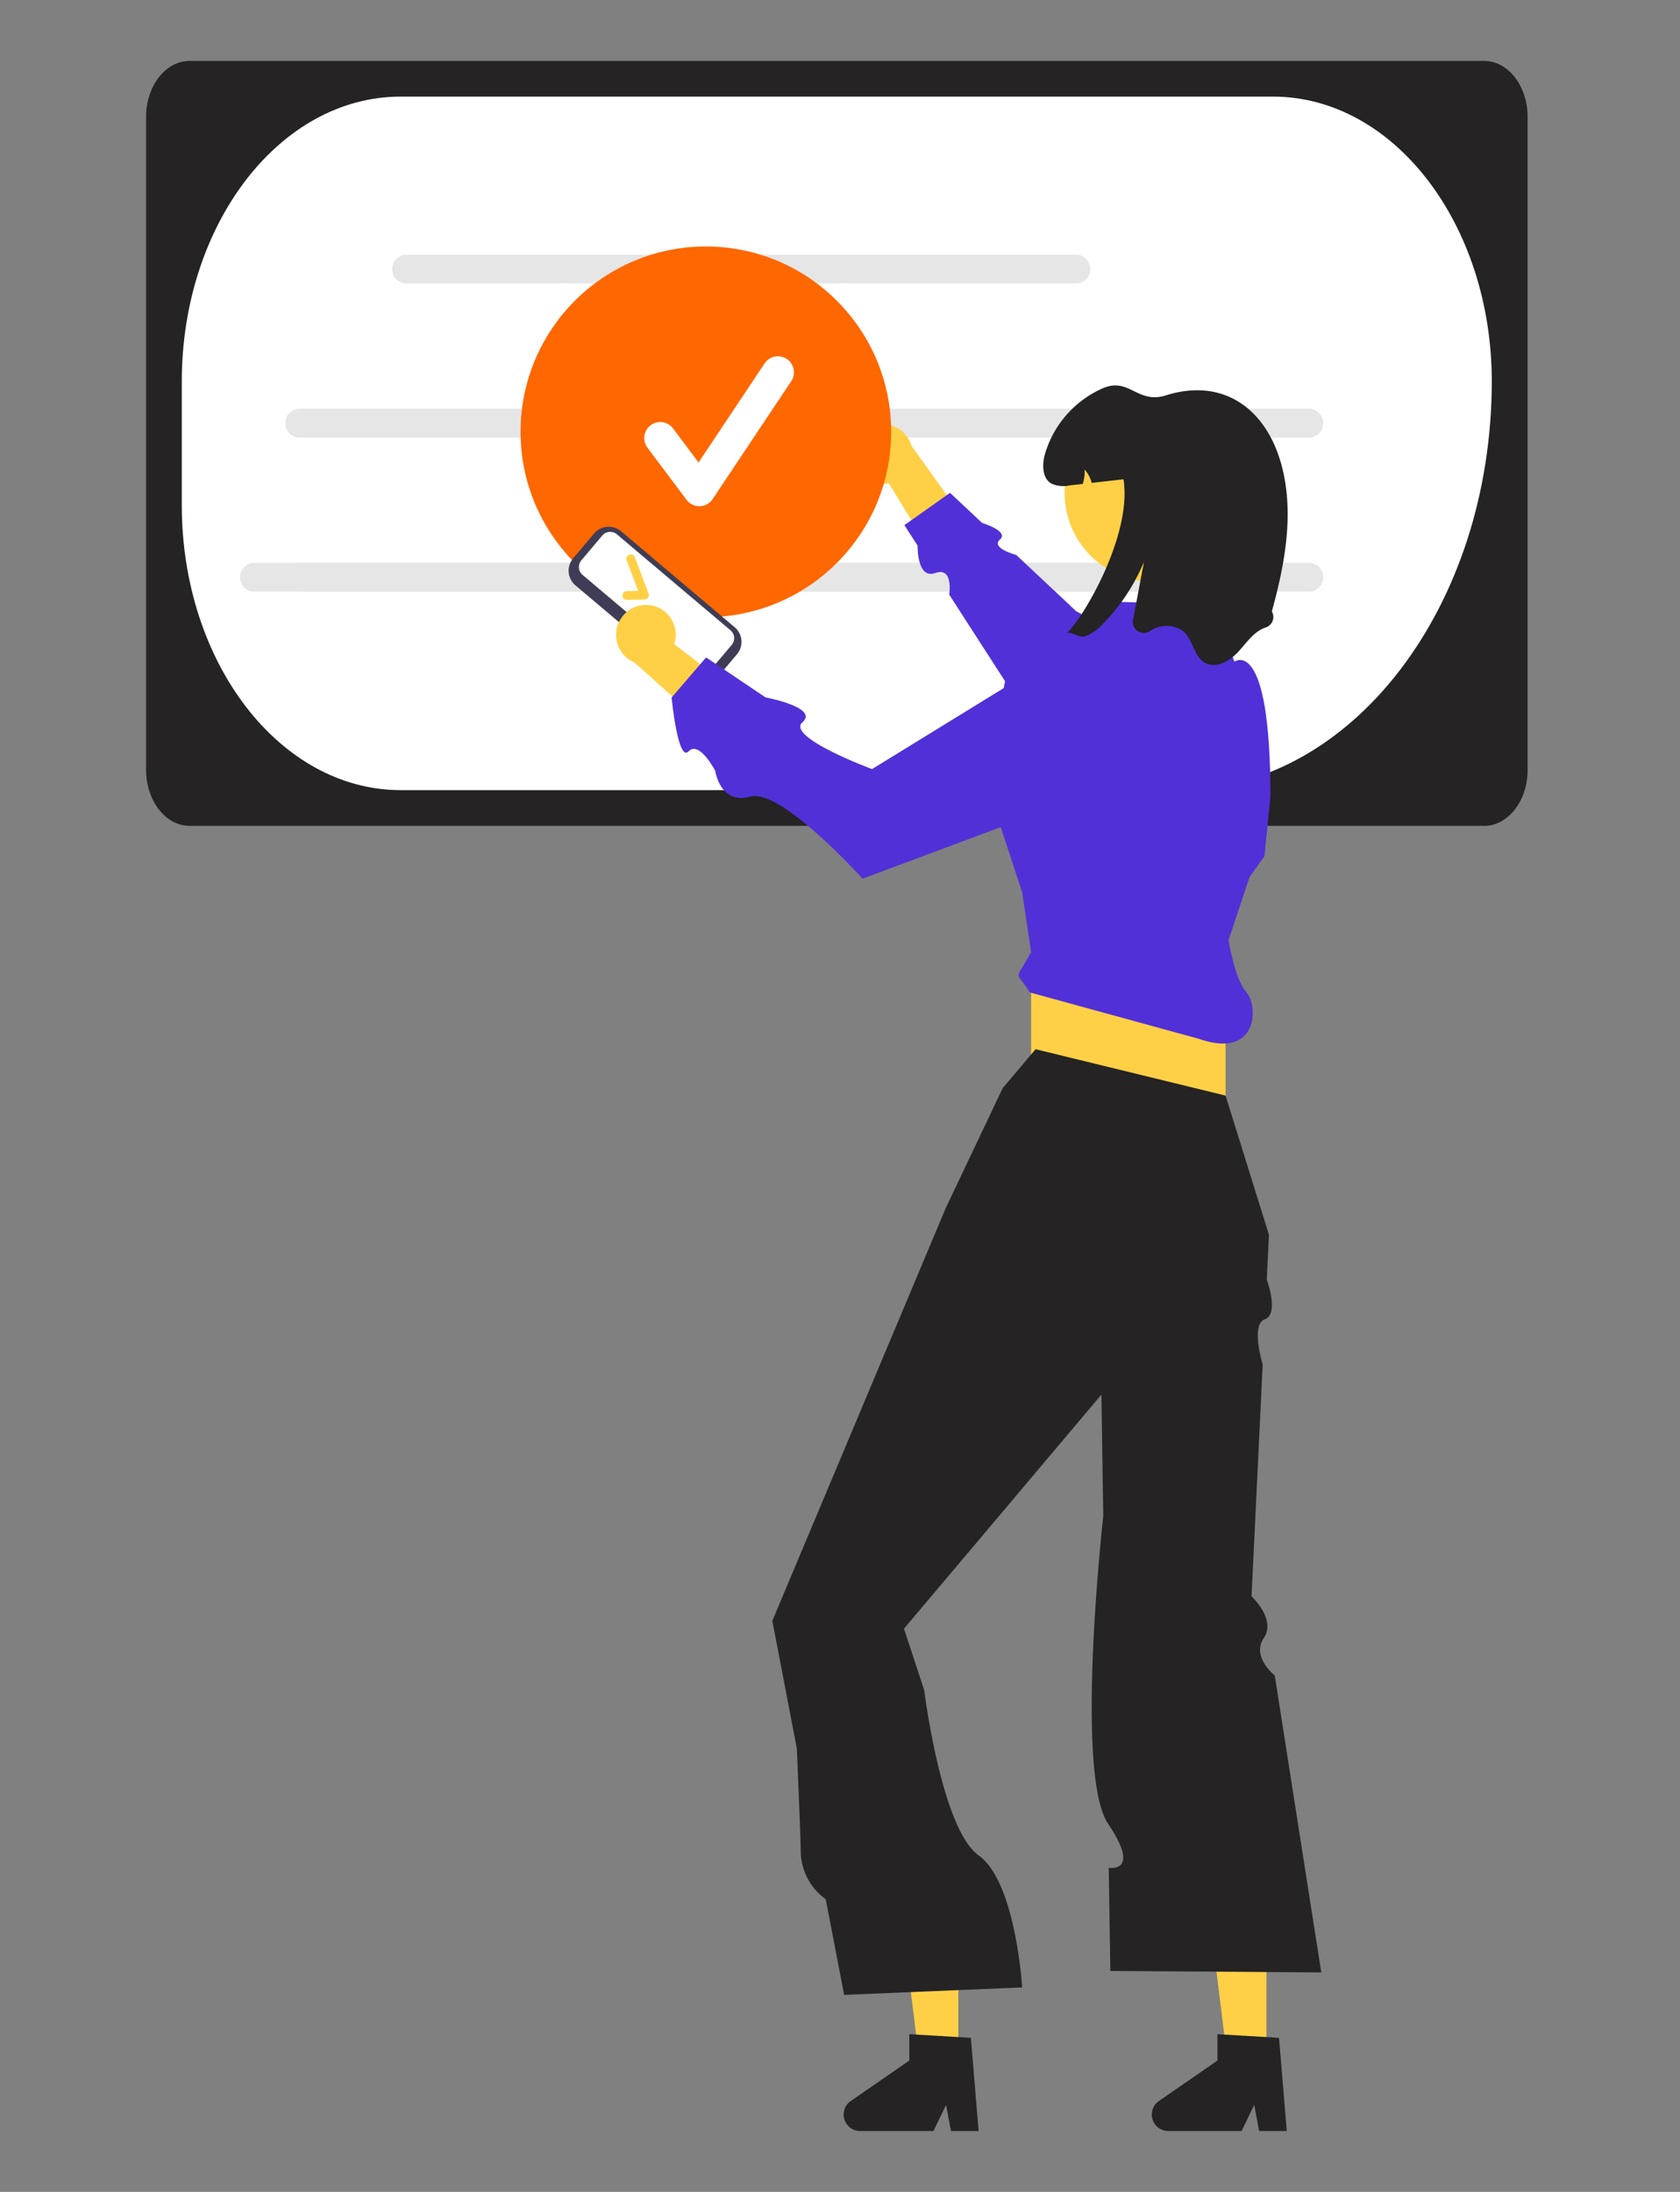
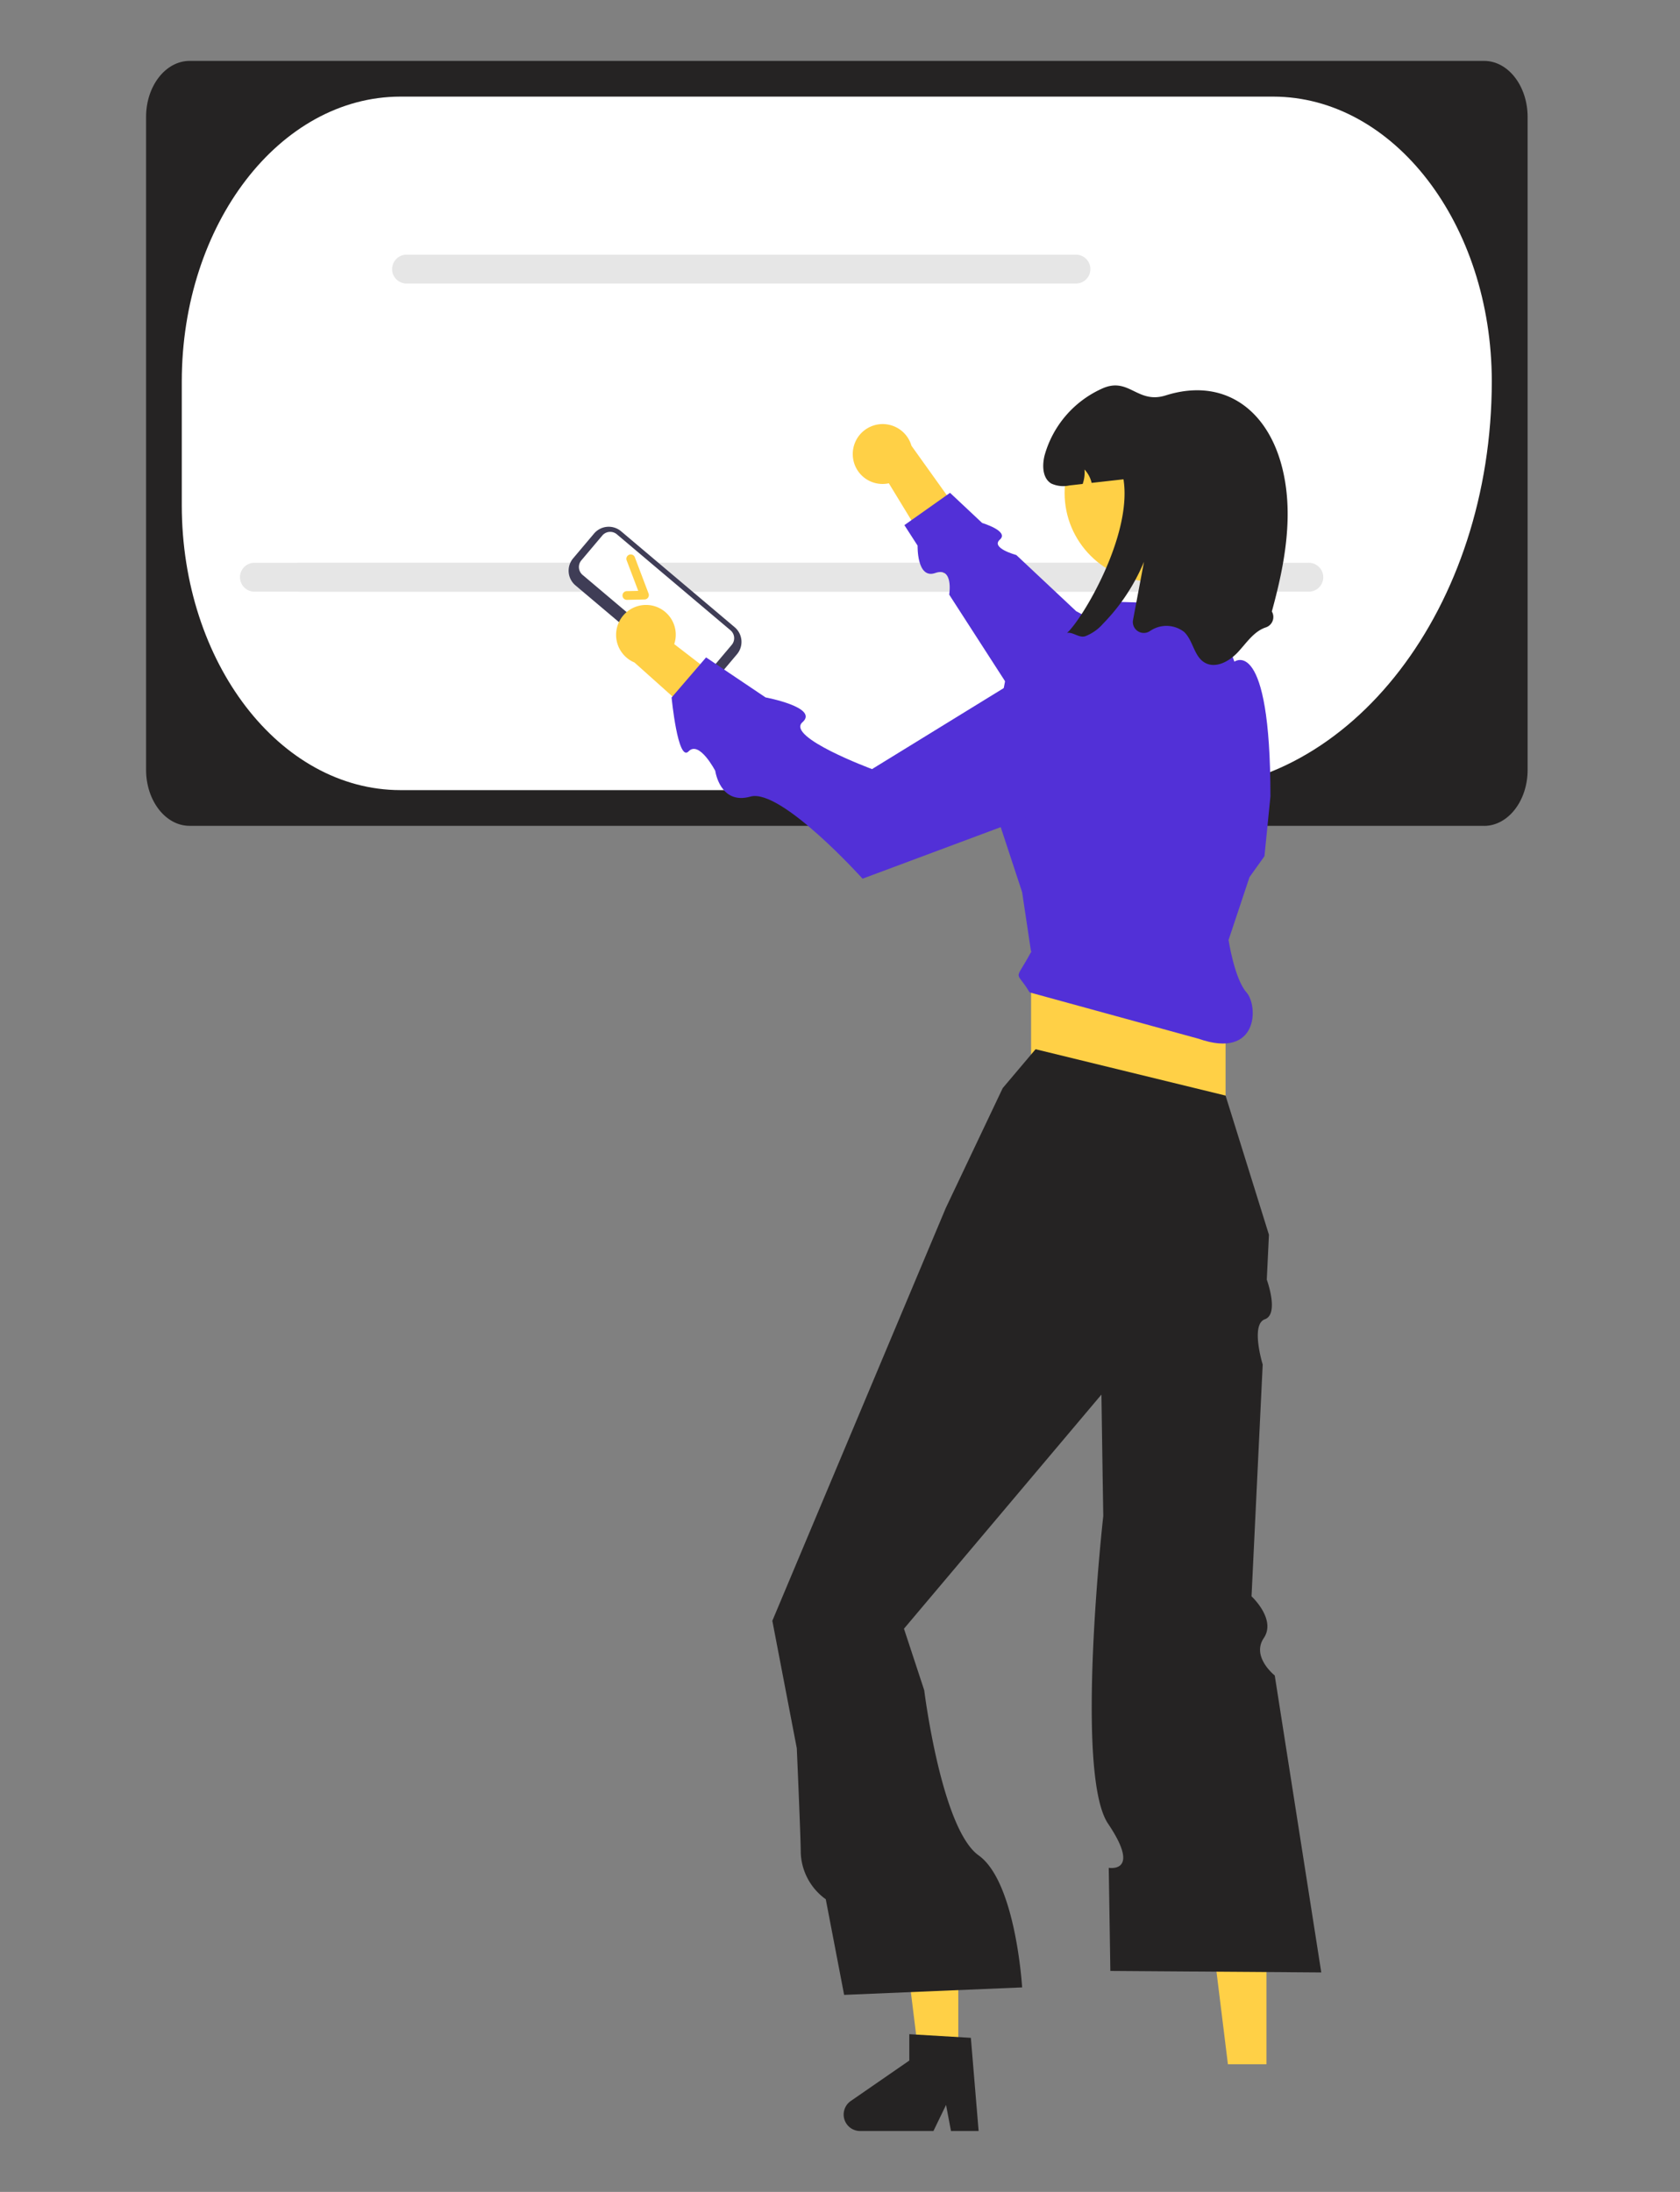
<svg xmlns="http://www.w3.org/2000/svg" width="138" height="180" viewBox="0 0 138 180">
  <rect x="0" y="0" width="138" height="180" fill="#808080" stroke="none" />
  <defs>
    <clipPath id="clip-path">
      <rect id="Rectangle_944" data-name="Rectangle 944" width="138" height="180" transform="translate(-4540 -11336)" fill="#fff" stroke="#707070" stroke-width="1" />
    </clipPath>
  </defs>
  <g id="Mask_Group_184" data-name="Mask Group 184" transform="translate(4540 11336)" clip-path="url(#clip-path)">
    <g id="Group_2015" data-name="Group 2015" transform="translate(-8388.717 -13428)">
      <path id="Path_1232" data-name="Path 1232" d="M438.3,196.017H331.964c-1.973,0-3.571-2.06-3.574-4.6V137.8c0-2.538,1.6-4.595,3.574-4.6H438.3c1.973,0,3.571,2.06,3.574,4.6v53.622c0,2.538-1.6,4.595-3.574,4.6Z" transform="translate(3532.326 1963.801)" fill="#252323" />
      <path id="Path_1233" data-name="Path 1233" d="M421.127,201.06H357.248c-9.911-.015-17.943-10.473-17.954-23.38V167.489c.011-12.906,8.043-23.365,17.954-23.38h71.7c9.911.015,17.943,10.474,17.954,23.38C446.891,186.021,435.358,201.039,421.127,201.06Z" transform="translate(3524.355 1955.825)" fill="#fff" />
      <path id="Path_1234" data-name="Path 1234" d="M503.028,194.73H448.044a1.186,1.186,0,0,1,0-2.371h54.984a1.186,1.186,0,1,1,0,2.371Z" transform="translate(3434.035 1920.554)" fill="#e6e6e6" />
-       <path id="Path_1235" data-name="Path 1235" d="M530.862,241.761H448.044a1.186,1.186,0,1,1,0-2.371h82.818a1.186,1.186,0,1,1,0,2.371Z" transform="translate(3425.331 1886.175)" fill="#e6e6e6" />
      <path id="Path_1236" data-name="Path 1236" d="M530.862,288.792H448.044a1.186,1.186,0,0,1,0-2.371h82.818a1.186,1.186,0,1,1,0,2.371Z" transform="translate(3421.538 1851.795)" fill="#e6e6e6" />
      <path id="Path_1237" data-name="Path 1237" d="M530.862,288.792H448.044a1.186,1.186,0,0,1,0-2.371h82.818a1.186,1.186,0,1,1,0,2.371Z" transform="translate(3425.331 1851.795)" fill="#e6e6e6" />
      <path id="Path_1238" data-name="Path 1238" d="M634.1,246.634a2.445,2.445,0,0,0,2.961,2.3l4.522,7.418,1.924-4.084-4.589-6.418a2.458,2.458,0,0,0-4.818.785Z" transform="translate(3284.668 1882.754)" fill="#ffd046" />
      <path id="Path_1239" data-name="Path 1239" d="M679.565,283.257,663.982,274.8l-4.915-4.612s-2.137-.572-1.35-1.267-1.455-1.365-1.455-1.365l-2.639-2.476-3.75,2.653,1.085,1.682s-.075,2.785,1.451,2.249,1.144,1.774,1.144,1.774l9.105,14.114Z" transform="translate(3273.133 1867.391)" fill="#5230d7" />
-       <circle id="Ellipse_117" data-name="Ellipse 117" cx="15.221" cy="15.221" r="15.221" transform="translate(3891.477 2112.242)" fill="#ff6700" />
      <path id="Path_1240" data-name="Path 1240" d="M419.35,578.426h-3.165l-1.506-12.207h4.671Z" transform="translate(3533.396 1683.09)" fill="#ffd046" />
-       <path id="Path_1241" data-name="Path 1241" d="M736.519,743.573h-2.27l-.405-2.143-1.038,2.143h-6.02a1.353,1.353,0,0,1-.769-2.467l4.807-3.32V735.62l5.056.3Z" transform="translate(3217.898 1523.427)" fill="#252323" />
      <path id="Path_1242" data-name="Path 1242" d="M325.248,578.426h-3.165l-1.506-12.207h4.671Z" transform="translate(3602.186 1683.09)" fill="#ffd046" />
      <path id="Path_1243" data-name="Path 1243" d="M642.417,743.573h-2.27l-.405-2.143-1.037,2.143h-6.02a1.353,1.353,0,0,1-.769-2.467l4.807-3.32V735.62l5.056.3Z" transform="translate(3286.687 1523.427)" fill="#252323" />
      <rect id="Rectangle_687" data-name="Rectangle 687" width="15.974" height="18.186" transform="translate(3933.414 2169.193)" fill="#ffd046" />
      <path id="Path_1244" data-name="Path 1244" d="M631.164,434.927l-2.7,3.195-4.669,9.83-11.766,27.994-2.488,5.92,2.009,10.466s.325,7.373.325,8.58a4.916,4.916,0,0,0,2.055,3.819l1.508,7.854,14.622-.614s-.51-8.657-3.573-10.841-4.47-13.565-4.47-13.565l-1.664-5.05,16.22-19.227.1,6.721.051,3.253s-2.375,21.158.394,25.264.056,3.623.056,3.623l.132,8.47,17.326.123-3.822-24.386s-1.941-1.533-.9-3.073-1.007-3.427-1.007-3.427l.917-19.037s-1.016-3.288.179-3.716.157-3.255.157-3.255l.177-3.685-3.563-11.428Z" transform="translate(3302.618 1743.235)" fill="#252323" />
      <path id="Path_1245" data-name="Path 1245" d="M694.662,326.113l1.72-5.161,1.229-1.72.491-4.915c0-13.271-2.96-11.061-2.96-11.061l-1.709-4.667-7.864-.246-5.038,4.792-4.178,1.475-1.636,8.5,2.988,9.071.737,4.915c-1.406,2.6-1.287,1.368-.123,3.318l13.885,3.809c4.915,1.72,4.915-2.7,3.93-3.809S694.662,326.113,694.662,326.113Z" transform="translate(3254.972 1843.08)" fill="#5230d7" />
      <circle id="Ellipse_118" data-name="Ellipse 118" cx="7.29" cy="7.29" r="7.29" transform="translate(3936.167 2125.192)" fill="#ffd046" />
      <path id="Path_1246" data-name="Path 1246" d="M699.506,307.834" transform="translate(3236.851 1836.141)" fill="#2f2e41" />
      <path id="Path_1247" data-name="Path 1247" d="M711.04,250.833a.9.9,0,0,1-.5,1.31c-.978.324-1.58,1.271-2.283,2.027s-1.828,1.381-2.723.868-.953-1.816-1.7-2.524a2.367,2.367,0,0,0-2.792-.081l-.026.016a.9.9,0,0,1-1.379-.917q.45-2.39.9-4.78a16.074,16.074,0,0,1-3.364,5.087,3.7,3.7,0,0,1-1.46,1.027c-.511.162-1.008-.366-1.5-.27,1.234-1.079,5.382-7.994,4.64-12.617l-2.617.295a2.4,2.4,0,0,0-.585-1.1,2.827,2.827,0,0,1-.15,1.187l-1.094.123a2.35,2.35,0,0,1-1.492-.16c-.725-.442-.747-1.489-.541-2.315a8.523,8.523,0,0,1,4.682-5.461c2.244-1.049,2.907,1.288,5.271.541,4.669-1.475,8.248,1.047,9.508,5.726C712.891,242.735,712.122,246.9,711.04,250.833Z" transform="translate(3242.15 1891.381)" fill="#252323" />
      <path id="Path_1250" data-name="Path 1250" d="M557.227,288.115l-9.331-7.88a1.578,1.578,0,0,1-.187-2.221l1.717-2.034a1.578,1.578,0,0,1,2.221-.187l9.331,7.88a1.578,1.578,0,0,1,.187,2.221l-1.717,2.034A1.578,1.578,0,0,1,557.227,288.115Z" transform="translate(3348.088 1859.835)" fill="#3f3d56" />
      <path id="Path_1251" data-name="Path 1251" d="M550.69,279.324a.85.85,0,0,0,.1,1.2l9.331,7.88a.85.85,0,0,0,1.2-.1l1.717-2.034a.85.85,0,0,0-.1-1.2l-9.331-7.88a.85.85,0,0,0-1.2.1Z" transform="translate(3345.783 1858.689)" fill="#fff" />
      <path id="Path_1252" data-name="Path 1252" d="M565.845,287.452a.359.359,0,0,1-.284.15l-1.466.034a.359.359,0,0,1-.016-.717l.959-.022-.945-2.492a.359.359,0,1,1,.671-.254l1.124,2.967a.359.359,0,0,1-.038.328Z" transform="translate(3336.105 1853.625)" fill="#ffd046" />
      <path id="Path_1253" data-name="Path 1253" d="M564.6,299.306a2.445,2.445,0,0,1,1.964,3.193l6.883,5.3-4.269,1.469-5.881-5.26a2.458,2.458,0,0,1,1.3-4.7Z" transform="translate(3337.536 1842.396)" fill="#ffd046" />
      <path id="Path_1254" data-name="Path 1254" d="M612.873,309.129l-17.622,10.834s-7.1-2.629-5.716-3.846-3.032-2.04-3.032-2.04l-4.883-3.285-2.834,3.293s.516,5.349,1.395,4.423,2.192,1.6,2.192,1.6.388,2.825,2.889,2.114,9.211,6.741,9.211,6.741l21.687-8.088Z" transform="translate(3325.097 1835.195)" fill="#5230d7" />
      <path id="Path_1255" data-name="Path 1255" d="M574.909,235.683a1.316,1.316,0,0,1-1.053-.526l-3.227-4.3a1.316,1.316,0,0,1,2.105-1.579l2.111,2.815,5.423-8.134a1.316,1.316,0,1,1,2.19,1.46L576,235.1a1.317,1.317,0,0,1-1.058.586Z" transform="translate(3331.254 1897.886)" fill="#fff" />
    </g>
  </g>
</svg>